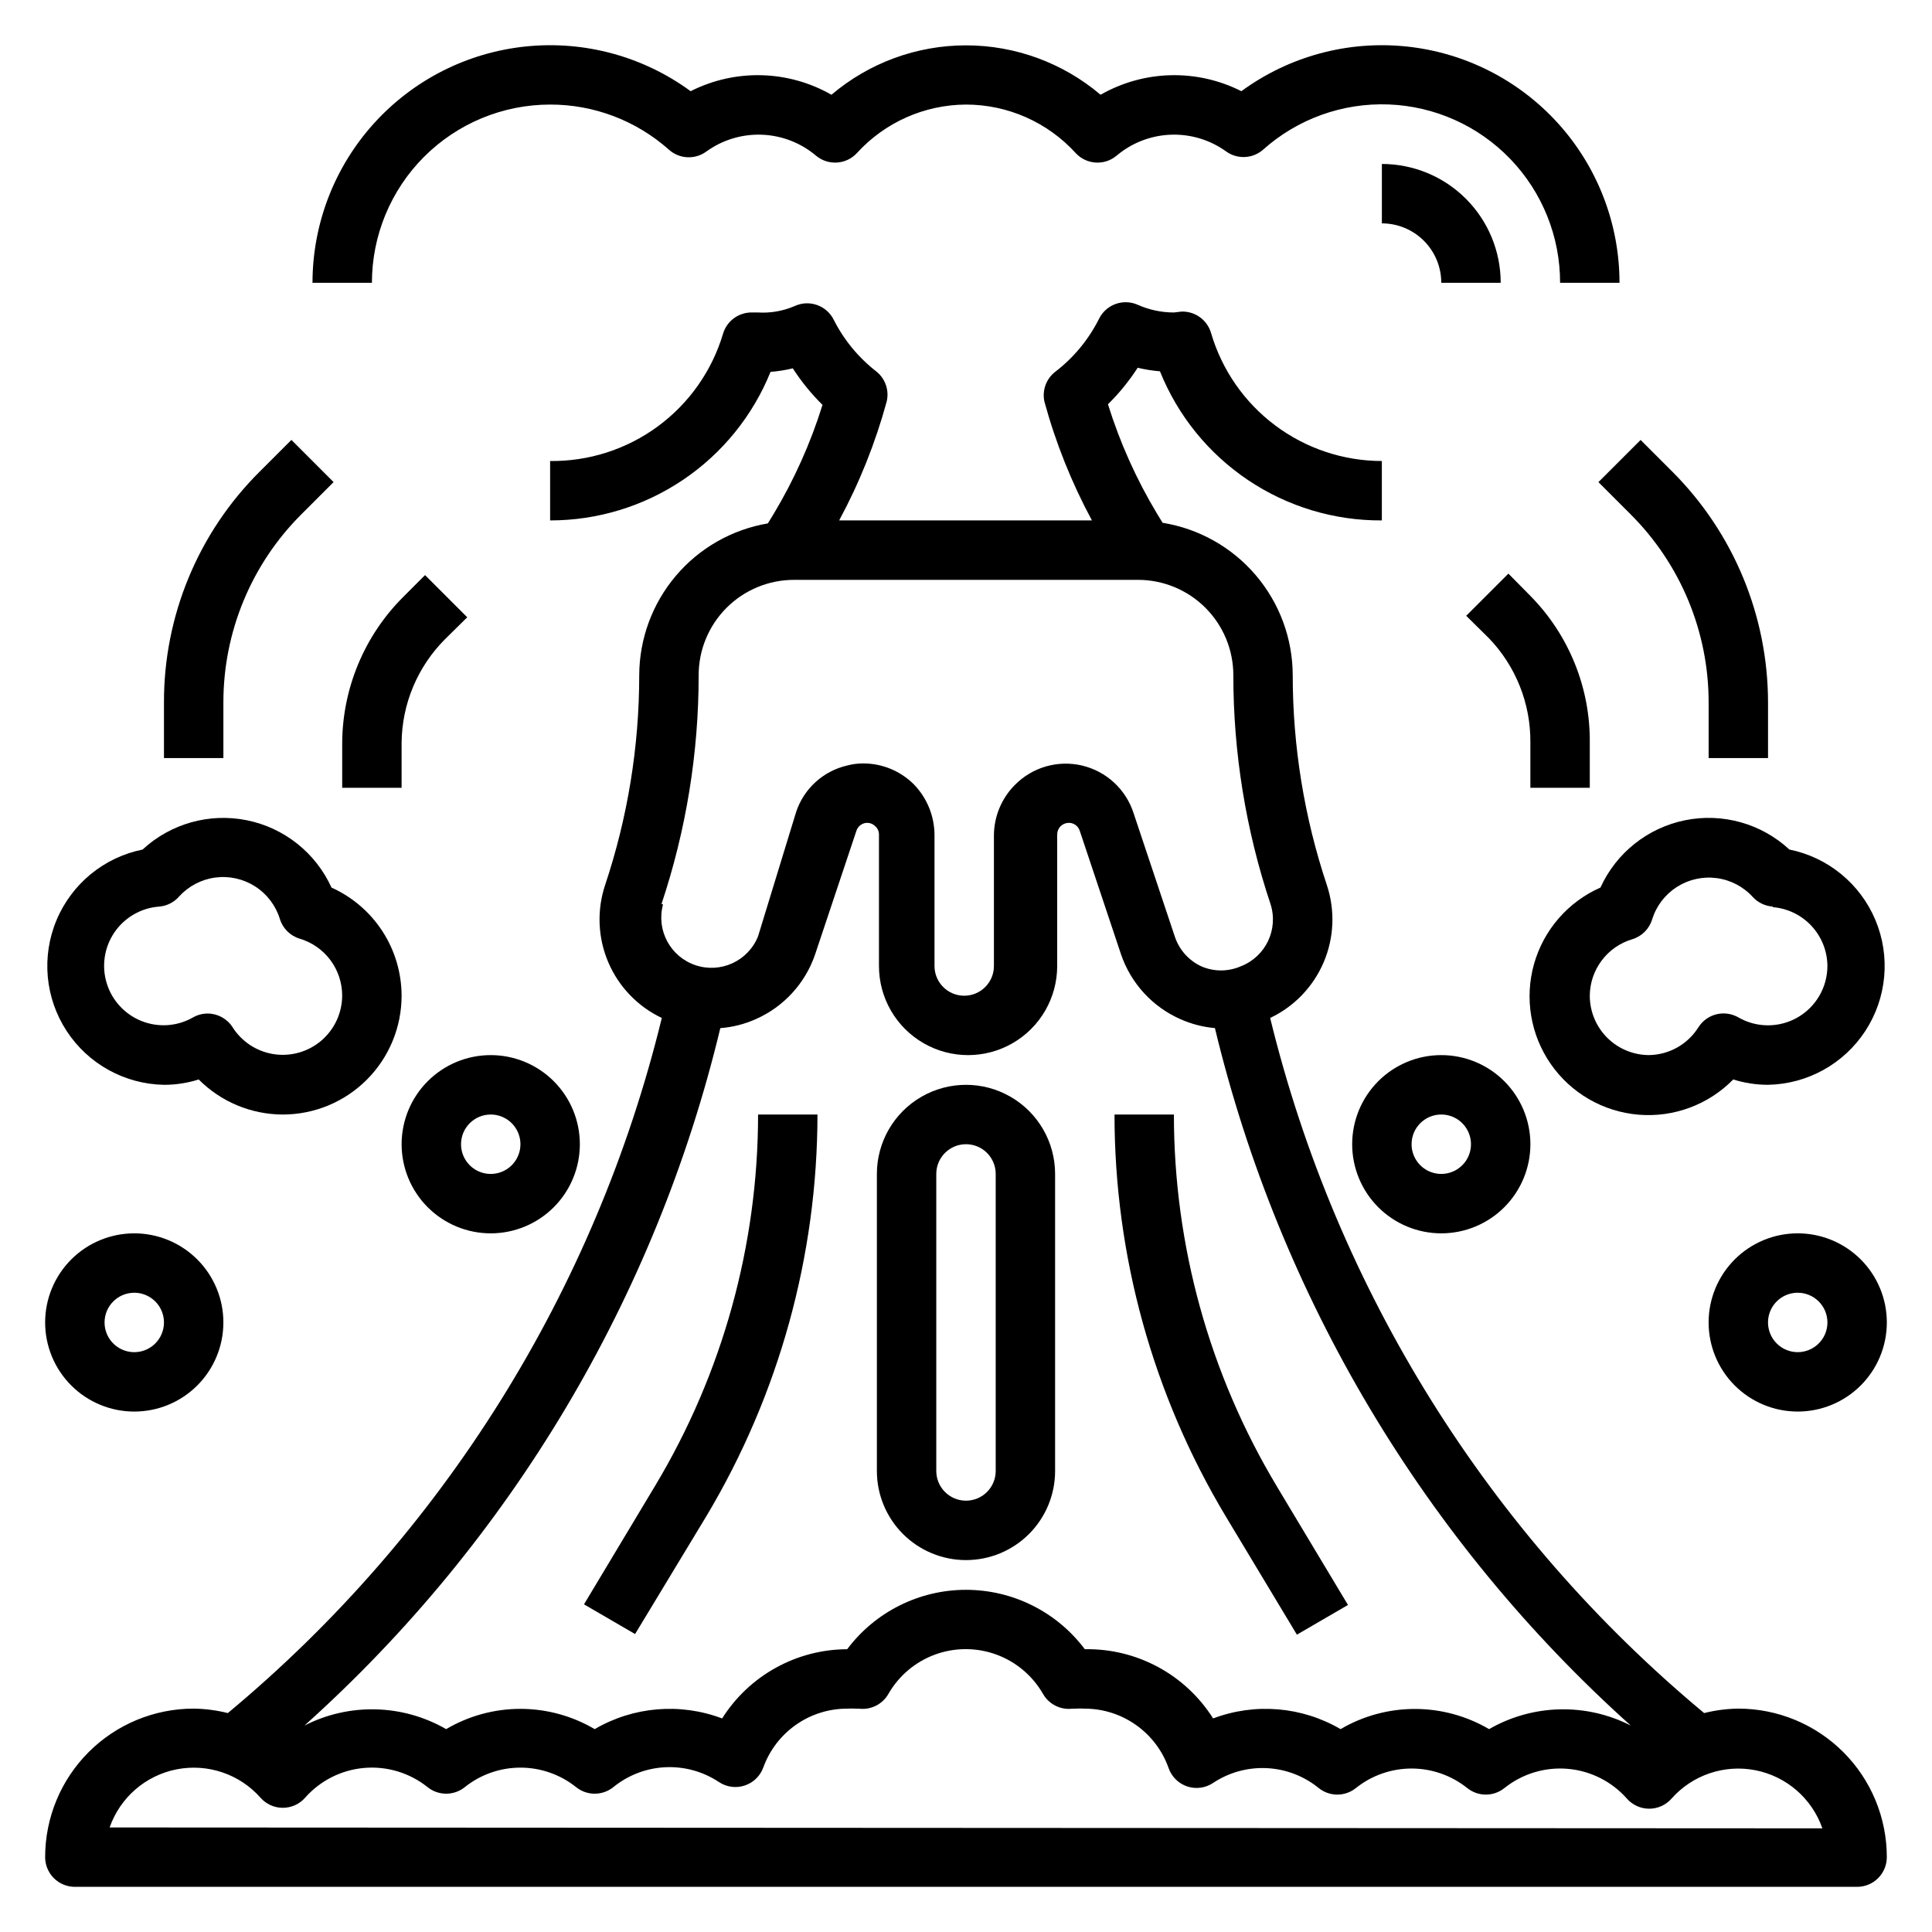
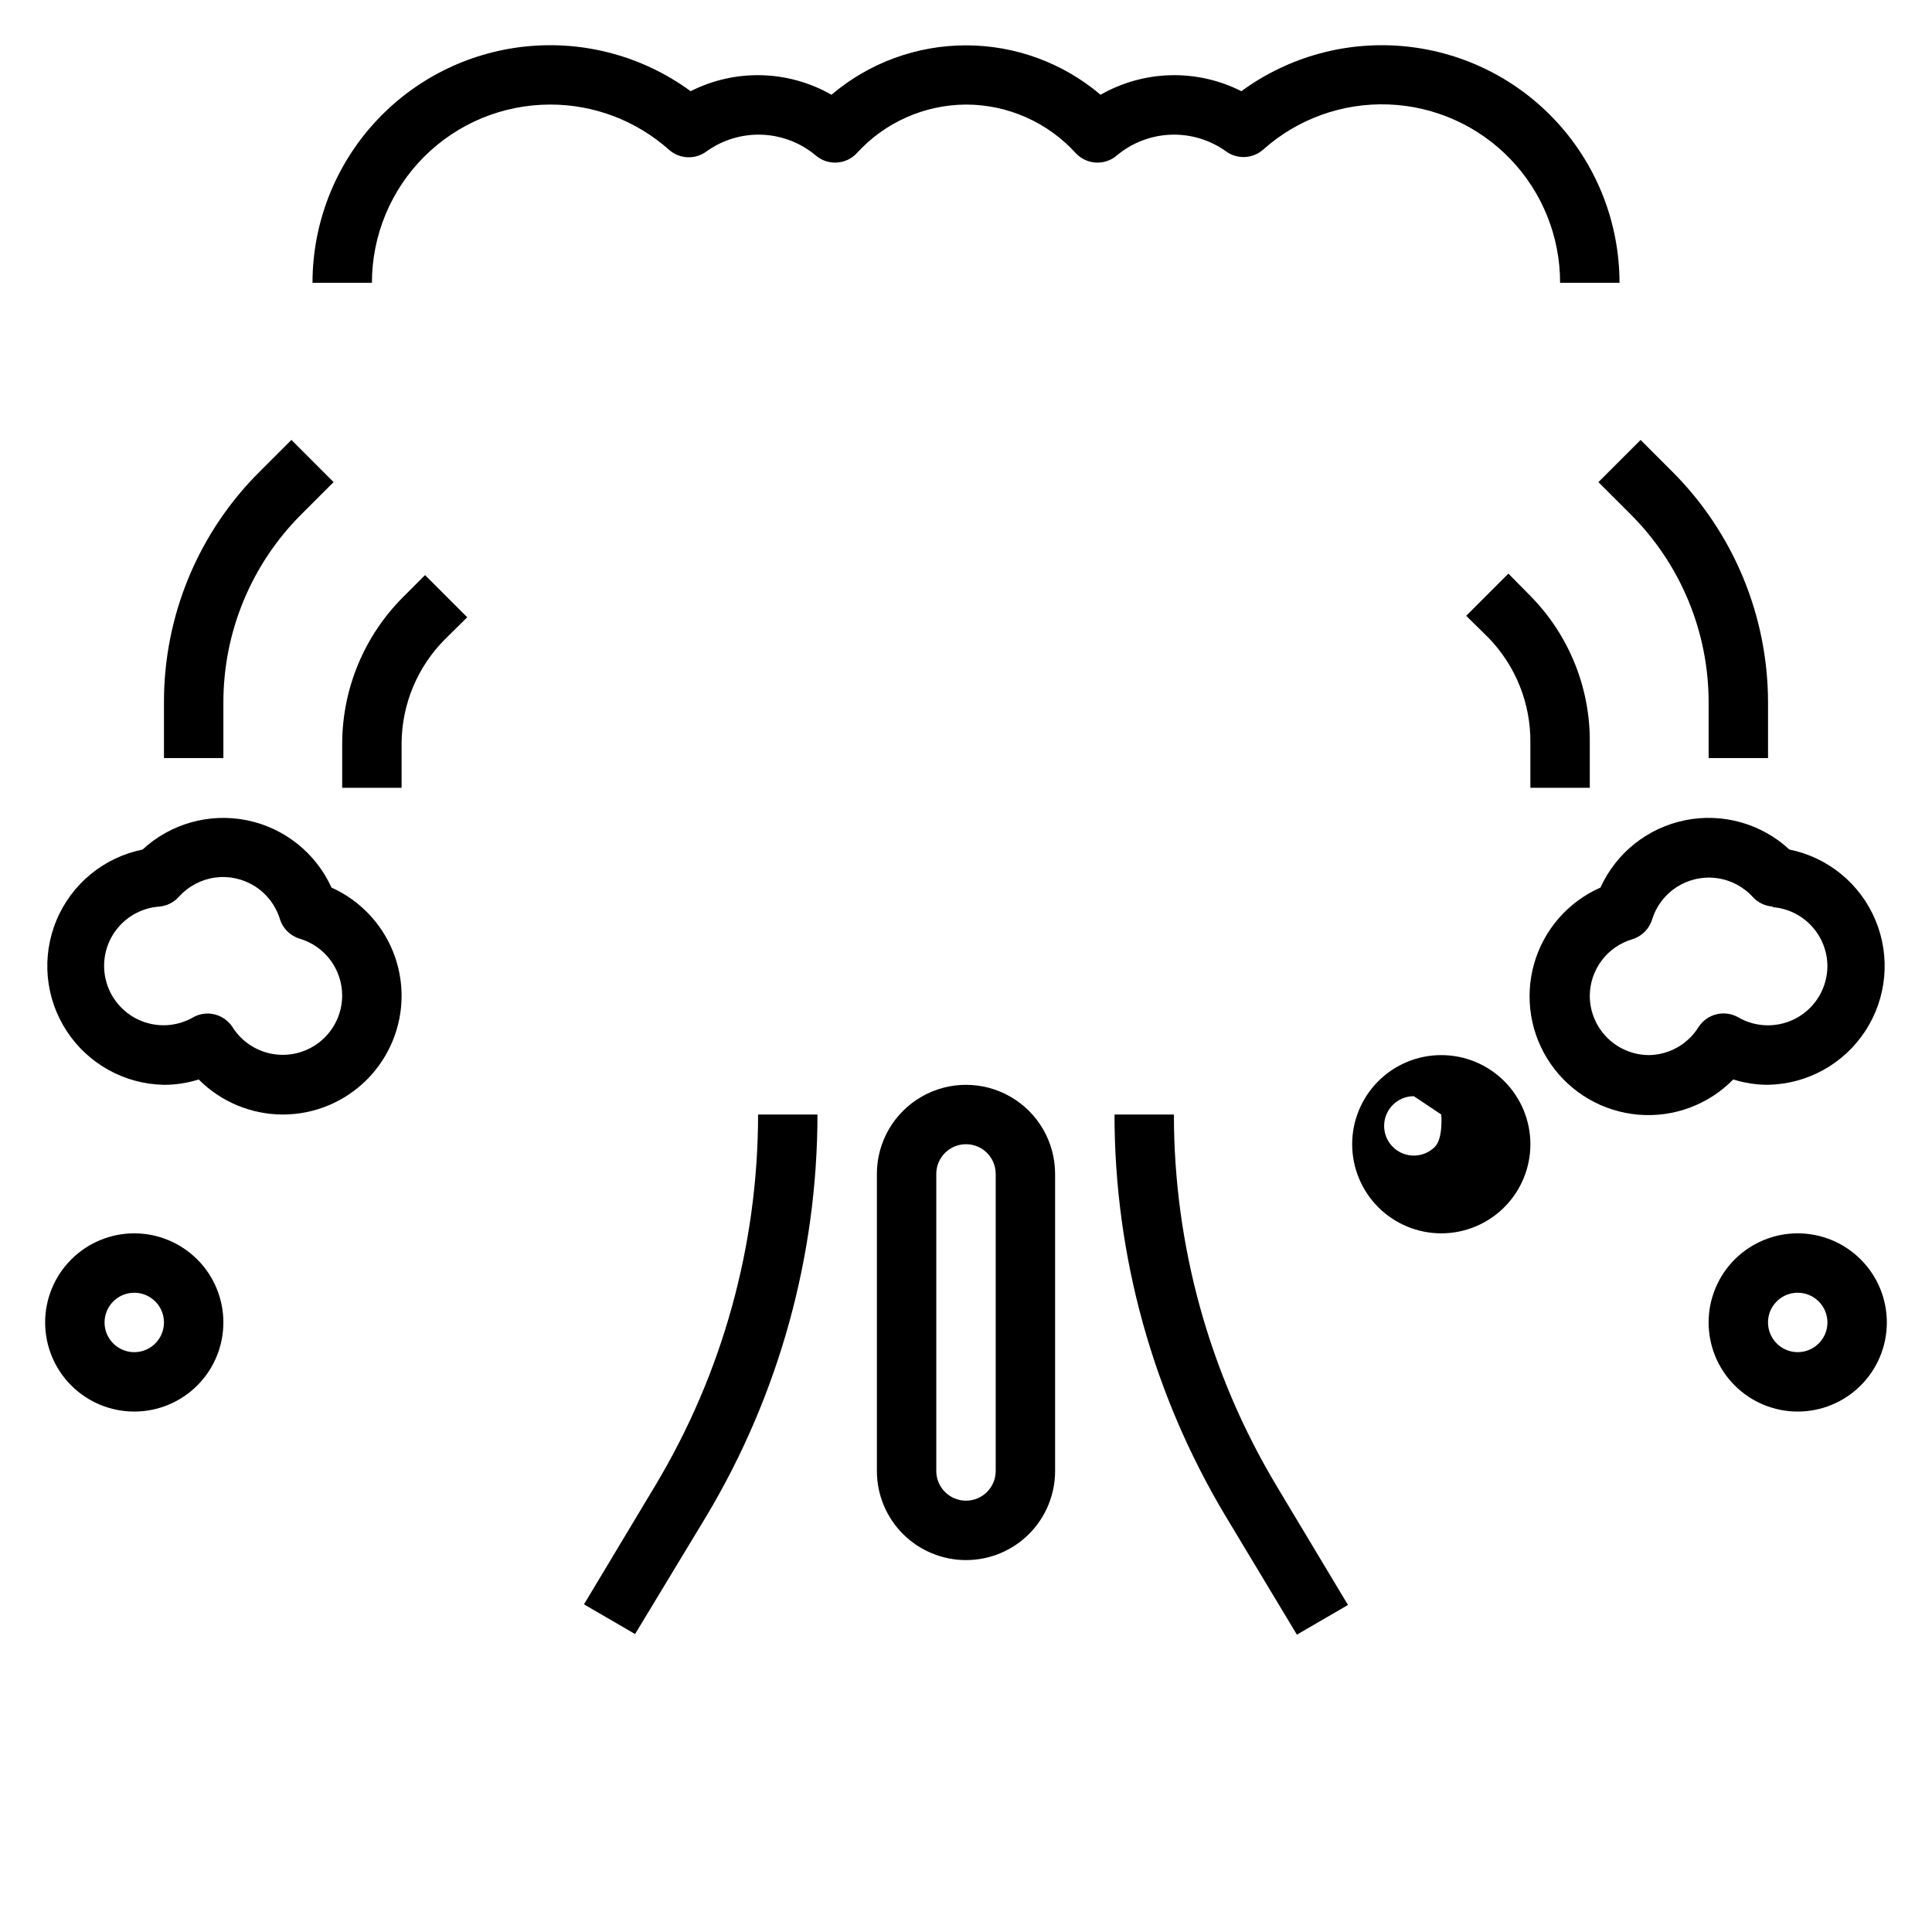
<svg xmlns="http://www.w3.org/2000/svg" fill="#000000" width="800px" height="800px" version="1.1" viewBox="144 144 512 512">
  <g>
    <path d="m289.79 171.71c11.609-0.02 22.82 4.242 31.488 11.965 2.777 2.484 6.918 2.684 9.918 0.473 4.273-3.082 9.453-4.648 14.715-4.449 5.262 0.199 10.309 2.152 14.336 5.551 3.227 2.711 8.016 2.398 10.863-0.707 7.414-8.129 17.891-12.781 28.891-12.832 11.055 0.008 21.594 4.664 29.047 12.832 2.848 3.106 7.637 3.418 10.863 0.707 4.023-3.398 9.07-5.352 14.332-5.551 5.266-0.199 10.445 1.367 14.715 4.449 2.969 2.125 7.012 1.93 9.762-0.473 9.117-8.152 21.039-12.453 33.262-11.996 12.223 0.461 23.789 5.644 32.266 14.457 8.48 8.816 13.207 20.574 13.191 32.805h15.746c-0.004-15.59-5.793-30.629-16.242-42.199-10.453-11.57-24.824-18.852-40.336-20.434-15.512-1.586-31.059 2.641-43.633 11.859-11.805-5.977-25.824-5.625-37.312 0.945-9.961-8.453-22.598-13.094-35.66-13.094-13.066 0-25.703 4.641-35.66 13.094-11.488-6.57-25.508-6.922-37.316-0.945-12.574-9.219-28.121-13.445-43.633-11.859-15.512 1.582-29.883 8.863-40.332 20.434-10.453 11.57-16.242 26.609-16.246 42.199h15.746c0-12.527 4.977-24.539 13.832-33.398 8.859-8.855 20.871-13.832 33.398-13.832z" />
    <path d="m187.45 431.49c3.125 0.004 6.231-0.477 9.211-1.418 5.898 5.934 13.914 9.273 22.277 9.289 8.352 0 16.359-3.316 22.266-9.223s9.223-13.914 9.223-22.266c-0.012-6.059-1.773-11.984-5.066-17.066-3.297-5.082-7.988-9.105-13.512-11.59-4.184-9.207-12.539-15.848-22.453-17.844-9.918-1.996-20.191 0.895-27.613 7.769-10.23 2.066-18.77 9.07-22.801 18.699-4.035 9.625-3.035 20.625 2.668 29.367 5.703 8.742 15.367 14.09 25.801 14.281zm-1.258-47.23v-0.004c2.039-0.172 3.93-1.133 5.273-2.676 2.5-2.75 5.891-4.527 9.57-5.019 3.684-0.492 7.422 0.336 10.555 2.336 3.133 1.996 5.457 5.039 6.562 8.586 0.758 2.535 2.742 4.516 5.273 5.277 3.254 0.965 6.109 2.961 8.141 5.684 2.027 2.727 3.121 6.031 3.117 9.43-0.023 4.57-2.031 8.906-5.5 11.879-3.473 2.977-8.062 4.293-12.582 3.617-4.519-0.68-8.523-3.289-10.969-7.152-1.445-2.254-3.934-3.617-6.609-3.621-1.355 0.004-2.684 0.355-3.859 1.023-4.156 2.383-9.168 2.742-13.621 0.977-4.453-1.762-7.863-5.453-9.262-10.035-1.402-4.582-0.641-9.551 2.066-13.5 2.707-3.949 7.066-6.457 11.844-6.805z" />
    <path d="m568.14 379.21c-8.598 3.789-15.051 11.219-17.605 20.258-2.551 9.043-0.934 18.75 4.41 26.477 5.348 7.723 13.859 12.656 23.223 13.457 9.359 0.797 18.586-2.629 25.16-9.336 2.981 0.941 6.086 1.422 9.211 1.418 10.438-0.191 20.098-5.539 25.801-14.281 5.703-8.742 6.703-19.742 2.672-29.367-4.035-9.629-12.574-16.633-22.805-18.699-7.422-6.875-17.691-9.766-27.609-7.769-9.918 1.996-18.273 8.637-22.457 17.844zm45.656 5.195c3.93 0.316 7.594 2.094 10.277 4.977 2.68 2.887 4.184 6.672 4.211 10.613-0.008 5.621-3.012 10.812-7.883 13.621-4.867 2.809-10.867 2.809-15.734-0.004-3.648-2.086-8.289-0.945-10.551 2.598-2.82 4.519-7.738 7.305-13.066 7.398-4.176 0-8.18-1.656-11.133-4.609s-4.609-6.957-4.609-11.133c0.027-3.371 1.137-6.641 3.164-9.332 2.023-2.695 4.863-4.664 8.09-5.625 2.535-0.762 4.516-2.742 5.277-5.273 1.102-3.551 3.426-6.59 6.559-8.59 3.133-2 6.871-2.828 10.555-2.336 3.684 0.492 7.074 2.269 9.57 5.019 1.371 1.488 3.258 2.387 5.273 2.519z" />
    <path d="m576.02 280.19c13.336 13.242 20.82 31.27 20.785 50.066v14.641h15.742v-14.641c0.008-22.969-9.109-45-25.348-61.246l-8.422-8.422-11.18 11.18z" />
    <path d="m565.31 352.77v-11.965c0.137-14.543-5.531-28.535-15.746-38.887l-5.824-5.902-11.18 11.18 5.902 5.824 0.004-0.004c7.211 7.441 11.199 17.426 11.098 27.789v11.965z" />
    <path d="m203.2 330.25c-0.035-18.797 7.445-36.824 20.781-50.066l8.422-8.422-11.176-11.18-8.426 8.422c-16.297 16.207-25.426 38.262-25.348 61.246v14.641h15.746z" />
    <path d="m261.92 313.41 5.902-5.824-11.18-11.18-5.824 5.824h0.004c-10.238 10.238-16.035 24.098-16.137 38.574v11.965h15.742v-11.965c0.105-10.281 4.231-20.113 11.492-27.395z" />
-     <path d="m502.34 447.23c0 6.262 2.488 12.27 6.914 16.699 4.43 4.43 10.438 6.918 16.699 6.918 6.266 0 12.273-2.488 16.699-6.918 4.43-4.43 6.918-10.438 6.918-16.699s-2.488-12.27-6.918-16.699c-4.426-4.43-10.434-6.918-16.699-6.918-6.262 0-12.27 2.488-16.699 6.918-4.426 4.43-6.914 10.438-6.914 16.699zm23.617-7.871h-0.004c3.188 0 6.055 1.918 7.273 4.859s0.547 6.328-1.707 8.578c-2.25 2.25-5.637 2.926-8.578 1.707s-4.859-4.09-4.859-7.273c0-4.348 3.523-7.871 7.871-7.871z" />
+     <path d="m502.34 447.23c0 6.262 2.488 12.27 6.914 16.699 4.43 4.43 10.438 6.918 16.699 6.918 6.266 0 12.273-2.488 16.699-6.918 4.43-4.43 6.918-10.438 6.918-16.699s-2.488-12.27-6.918-16.699c-4.426-4.43-10.434-6.918-16.699-6.918-6.262 0-12.27 2.488-16.699 6.918-4.426 4.43-6.914 10.438-6.914 16.699zm23.617-7.871h-0.004s0.547 6.328-1.707 8.578c-2.25 2.25-5.637 2.926-8.578 1.707s-4.859-4.09-4.859-7.273c0-4.348 3.523-7.871 7.871-7.871z" />
    <path d="m596.8 494.46c0 6.266 2.488 12.273 6.914 16.699 4.43 4.43 10.438 6.918 16.699 6.918 6.266 0 12.27-2.488 16.699-6.918 4.43-4.426 6.918-10.434 6.918-16.699 0-6.262-2.488-12.27-6.918-16.695-4.43-4.43-10.434-6.918-16.699-6.918-6.262 0-12.27 2.488-16.699 6.918-4.426 4.426-6.914 10.434-6.914 16.695zm31.488 0c0 3.188-1.918 6.055-4.863 7.273-2.941 1.219-6.324 0.547-8.578-1.707-2.25-2.25-2.922-5.637-1.707-8.578 1.219-2.941 4.09-4.859 7.273-4.859 2.09 0 4.09 0.832 5.566 2.305 1.477 1.477 2.309 3.481 2.309 5.566z" />
    <path d="m179.58 518.08c6.262 0 12.27-2.488 16.699-6.918 4.43-4.426 6.918-10.434 6.918-16.699 0-6.262-2.488-12.27-6.918-16.695-4.43-4.43-10.438-6.918-16.699-6.918s-12.27 2.488-16.699 6.918c-4.43 4.426-6.918 10.434-6.918 16.695 0 6.266 2.488 12.273 6.918 16.699 4.43 4.43 10.438 6.918 16.699 6.918zm0-31.488c3.184 0 6.055 1.918 7.273 4.859 1.219 2.941 0.543 6.328-1.707 8.578-2.25 2.254-5.637 2.926-8.578 1.707-2.941-1.219-4.859-4.086-4.859-7.273 0-4.348 3.523-7.871 7.871-7.871z" />
-     <path d="m274.05 470.85c6.262 0 12.27-2.488 16.699-6.918 4.43-4.43 6.918-10.438 6.918-16.699s-2.488-12.27-6.918-16.699c-4.43-4.43-10.438-6.918-16.699-6.918-6.266 0-12.27 2.488-16.699 6.918-4.43 4.43-6.918 10.438-6.918 16.699s2.488 12.27 6.918 16.699c4.43 4.43 10.434 6.918 16.699 6.918zm0-31.488c3.184 0 6.055 1.918 7.273 4.859s0.543 6.328-1.707 8.578c-2.254 2.25-5.637 2.926-8.578 1.707s-4.859-4.09-4.859-7.273c0-4.348 3.523-7.871 7.871-7.871z" />
-     <path d="m541.7 218.94c0-8.352-3.316-16.359-9.223-22.266s-13.914-9.223-22.266-9.223v15.746c4.176 0 8.18 1.656 11.133 4.609s4.609 6.957 4.609 11.133z" />
    <path d="m400 557.44c6.262 0 12.27-2.488 16.699-6.914 4.426-4.43 6.914-10.438 6.914-16.699v-78.723c0-8.438-4.5-16.23-11.809-20.449-7.305-4.219-16.309-4.219-23.613 0-7.309 4.219-11.809 12.012-11.809 20.449v78.723c0 6.262 2.488 12.27 6.918 16.699 4.426 4.426 10.434 6.914 16.699 6.914zm-7.875-102.34c0-4.348 3.527-7.871 7.875-7.871s7.871 3.523 7.871 7.871v78.723c0 2.086-0.828 4.09-2.305 5.566-1.477 1.477-3.481 2.305-5.566 2.305-4.348 0-7.875-3.523-7.875-7.871z" />
    <path d="m331.2 545.79c19.234-32.172 29.406-68.949 29.441-106.43h-15.742c-0.012 34.633-9.426 68.617-27.238 98.32l-18.895 31.488 13.539 7.871z" />
    <path d="m487.69 577.2 13.539-7.871-18.895-31.488 0.004-0.004c-17.84-29.746-27.254-63.789-27.238-98.477h-15.742c-0.004 37.488 10.172 74.273 29.441 106.43z" />
-     <path d="m604.67 596.8c-3.055 0.039-6.094 0.438-9.055 1.18-57.09-47.484-97.41-112.06-115.01-184.21 6.367-3.019 11.406-8.266 14.176-14.746 2.769-6.481 3.074-13.75 0.859-20.441-5.992-17.941-9.051-36.738-9.055-55.656-0.023-9.727-3.504-19.125-9.82-26.523-6.316-7.398-15.055-12.309-24.66-13.859l-1.496-2.441 0.004 0.004c-5.473-9.105-9.832-18.832-12.992-28.973 2.973-2.926 5.613-6.172 7.875-9.68 1.938 0.465 3.914 0.781 5.902 0.945 4.707 11.723 12.832 21.762 23.32 28.809 10.484 7.051 22.848 10.781 35.484 10.707v-15.742c-10.195-0.016-20.113-3.324-28.273-9.441-8.16-6.113-14.117-14.707-16.992-24.488-1.008-3.473-4.258-5.812-7.871-5.668l-1.969 0.234c-3.309 0-6.582-0.699-9.602-2.047-3.852-1.699-8.363-0.07-10.234 3.703-2.762 5.519-6.746 10.34-11.652 14.09-2.375 1.863-3.477 4.922-2.832 7.871 2.984 10.941 7.211 21.508 12.594 31.488h-66.988c5.383-9.98 9.609-20.547 12.594-31.488 0.699-2.902-0.309-5.953-2.598-7.871-4.785-3.684-8.684-8.391-11.414-13.777-1.875-3.816-6.441-5.453-10.312-3.699-3.07 1.34-6.418 1.934-9.762 1.73h-1.418c-3.613-0.141-6.859 2.195-7.871 5.668-2.941 9.832-9.004 18.438-17.27 24.516-8.266 6.078-18.285 9.301-28.547 9.18v15.742c12.551 0.008 24.816-3.738 35.223-10.75s18.484-16.977 23.188-28.609c1.992-0.16 3.965-0.477 5.906-0.945 2.258 3.508 4.898 6.754 7.871 9.684-3.156 10.141-7.519 19.863-12.988 28.969l-1.496 2.441c-9.512 1.613-18.145 6.531-24.383 13.895-6.234 7.359-9.672 16.684-9.703 26.328-0.004 18.918-3.059 37.715-9.055 55.656-2.215 6.691-1.91 13.961 0.859 20.441 2.769 6.481 7.812 11.727 14.18 14.746-17.602 72.145-57.922 136.72-115.01 184.21-2.961-0.742-6-1.141-9.055-1.18-10.438 0-20.449 4.144-27.832 11.527-7.379 7.379-11.527 17.391-11.527 27.832 0 2.086 0.832 4.09 2.305 5.566 1.477 1.477 3.481 2.305 5.566 2.305h472.32c2.086 0 4.09-0.828 5.566-2.305 1.477-1.477 2.305-3.481 2.305-5.566 0-10.441-4.148-20.453-11.527-27.832-7.383-7.383-17.395-11.527-27.832-11.527zm-285.36-213.25c6.523-19.543 9.848-40.012 9.84-60.617 0-6.699 2.664-13.129 7.402-17.867s11.168-7.398 17.867-7.398h91.16c6.703 0 13.129 2.66 17.867 7.398 4.738 4.738 7.402 11.168 7.402 17.867-0.008 20.605 3.316 41.074 9.84 60.617 2.188 6.727-1.27 13.988-7.871 16.531-3.34 1.457-7.133 1.457-10.473 0-3.316-1.547-5.852-4.394-7.004-7.871l-10.941-32.746v-0.004c-2.035-6.297-7.215-11.07-13.656-12.586-6.445-1.512-13.207 0.453-17.832 5.188-3.527 3.562-5.508 8.371-5.512 13.383v34.559c0 4.348-3.523 7.871-7.871 7.871s-7.875-3.523-7.875-7.871v-34.797c-0.035-5.004-2.012-9.801-5.508-13.383-3.539-3.512-8.316-5.492-13.305-5.508-1.461-0.012-2.918 0.172-4.328 0.551-6.367 1.465-11.504 6.152-13.543 12.359l-10.074 32.902c-2.621 6.539-9.887 9.898-16.566 7.664-6.68-2.234-10.461-9.285-8.625-16.086zm15.742 32.906 0.004-0.004c3.18-0.262 6.293-1.059 9.211-2.359 7.418-3.266 13.125-9.492 15.742-17.16l10.941-32.746v-0.004c0.328-1.02 1.164-1.793 2.207-2.047 1.031-0.23 2.106 0.098 2.832 0.867 0.625 0.559 0.973 1.367 0.945 2.203v34.797c0 8.438 4.5 16.23 11.809 20.449 7.305 4.219 16.309 4.219 23.617 0 7.305-4.219 11.805-12.012 11.805-20.449v-34.797c-0.016-0.82 0.297-1.613 0.867-2.203 0.758-0.77 1.859-1.098 2.914-0.867 1.039 0.254 1.875 1.027 2.203 2.047l10.941 32.746v0.004c2.617 7.668 8.328 13.895 15.746 17.16 2.891 1.289 5.977 2.09 9.129 2.359 17.156 71.359 55.594 135.82 110.21 184.84-11.871-6.062-26-5.707-37.551 0.945-5.969-3.5-12.762-5.348-19.68-5.348-6.918 0-13.715 1.848-19.68 5.348-10.254-5.992-22.664-7.031-33.773-2.832-7.348-11.641-20.242-18.598-34.004-18.344-7.434-9.91-19.102-15.742-31.488-15.742-12.391 0-24.055 5.832-31.488 15.742-13.457 0.047-25.957 6.965-33.141 18.344-11.109-4.199-23.52-3.16-33.773 2.832-5.961-3.516-12.758-5.371-19.68-5.371s-13.719 1.855-19.68 5.371c-11.551-6.652-25.68-7.008-37.551-0.945 54.641-49 93.082-113.46 110.21-184.84zm-162 211.84c2.762-7.918 9.512-13.781 17.738-15.398 8.23-1.621 16.699 1.242 22.254 7.523 1.492 1.695 3.644 2.668 5.902 2.668 2.262 0 4.41-0.973 5.906-2.668 4.008-4.543 9.613-7.371 15.648-7.898s12.047 1.285 16.781 5.066c2.891 2.344 7.031 2.344 9.922 0 4.18-3.336 9.371-5.148 14.719-5.148 5.348 0 10.539 1.812 14.723 5.148 2.891 2.344 7.027 2.344 9.918 0 3.906-3.172 8.727-5.012 13.754-5.254s9.996 1.133 14.191 3.914c2.023 1.355 4.559 1.699 6.867 0.926 2.312-0.77 4.133-2.562 4.941-4.859 1.66-4.551 4.684-8.48 8.656-11.254 3.969-2.773 8.699-4.258 13.543-4.254 0.758-0.039 1.52-0.039 2.281 0h0.789c3.18 0.414 6.293-1.145 7.871-3.938 2.773-4.816 7.156-8.504 12.379-10.406 5.223-1.902 10.953-1.902 16.176 0 5.223 1.902 9.605 5.59 12.379 10.406 1.578 2.793 4.691 4.352 7.871 3.938h0.789c0.812-0.047 1.625-0.047 2.441 0 4.871 0.012 9.621 1.531 13.594 4.352 3.973 2.816 6.981 6.797 8.605 11.391 0.805 2.309 2.637 4.113 4.957 4.879 2.309 0.762 4.836 0.41 6.848-0.941 4.195-2.785 9.168-4.156 14.195-3.914 5.027 0.238 9.844 2.078 13.75 5.25 2.891 2.348 7.031 2.348 9.922 0 4.18-3.332 9.371-5.148 14.719-5.148s10.539 1.816 14.723 5.148c2.891 2.348 7.027 2.348 9.918 0 4.738-3.777 10.746-5.59 16.781-5.062 6.039 0.527 11.641 3.356 15.652 7.898 1.492 1.695 3.644 2.664 5.902 2.664 2.258 0 4.41-0.969 5.906-2.664 5.555-6.281 14.023-9.145 22.25-7.527 8.227 1.621 14.977 7.481 17.738 15.398z" />
  </g>
</svg>